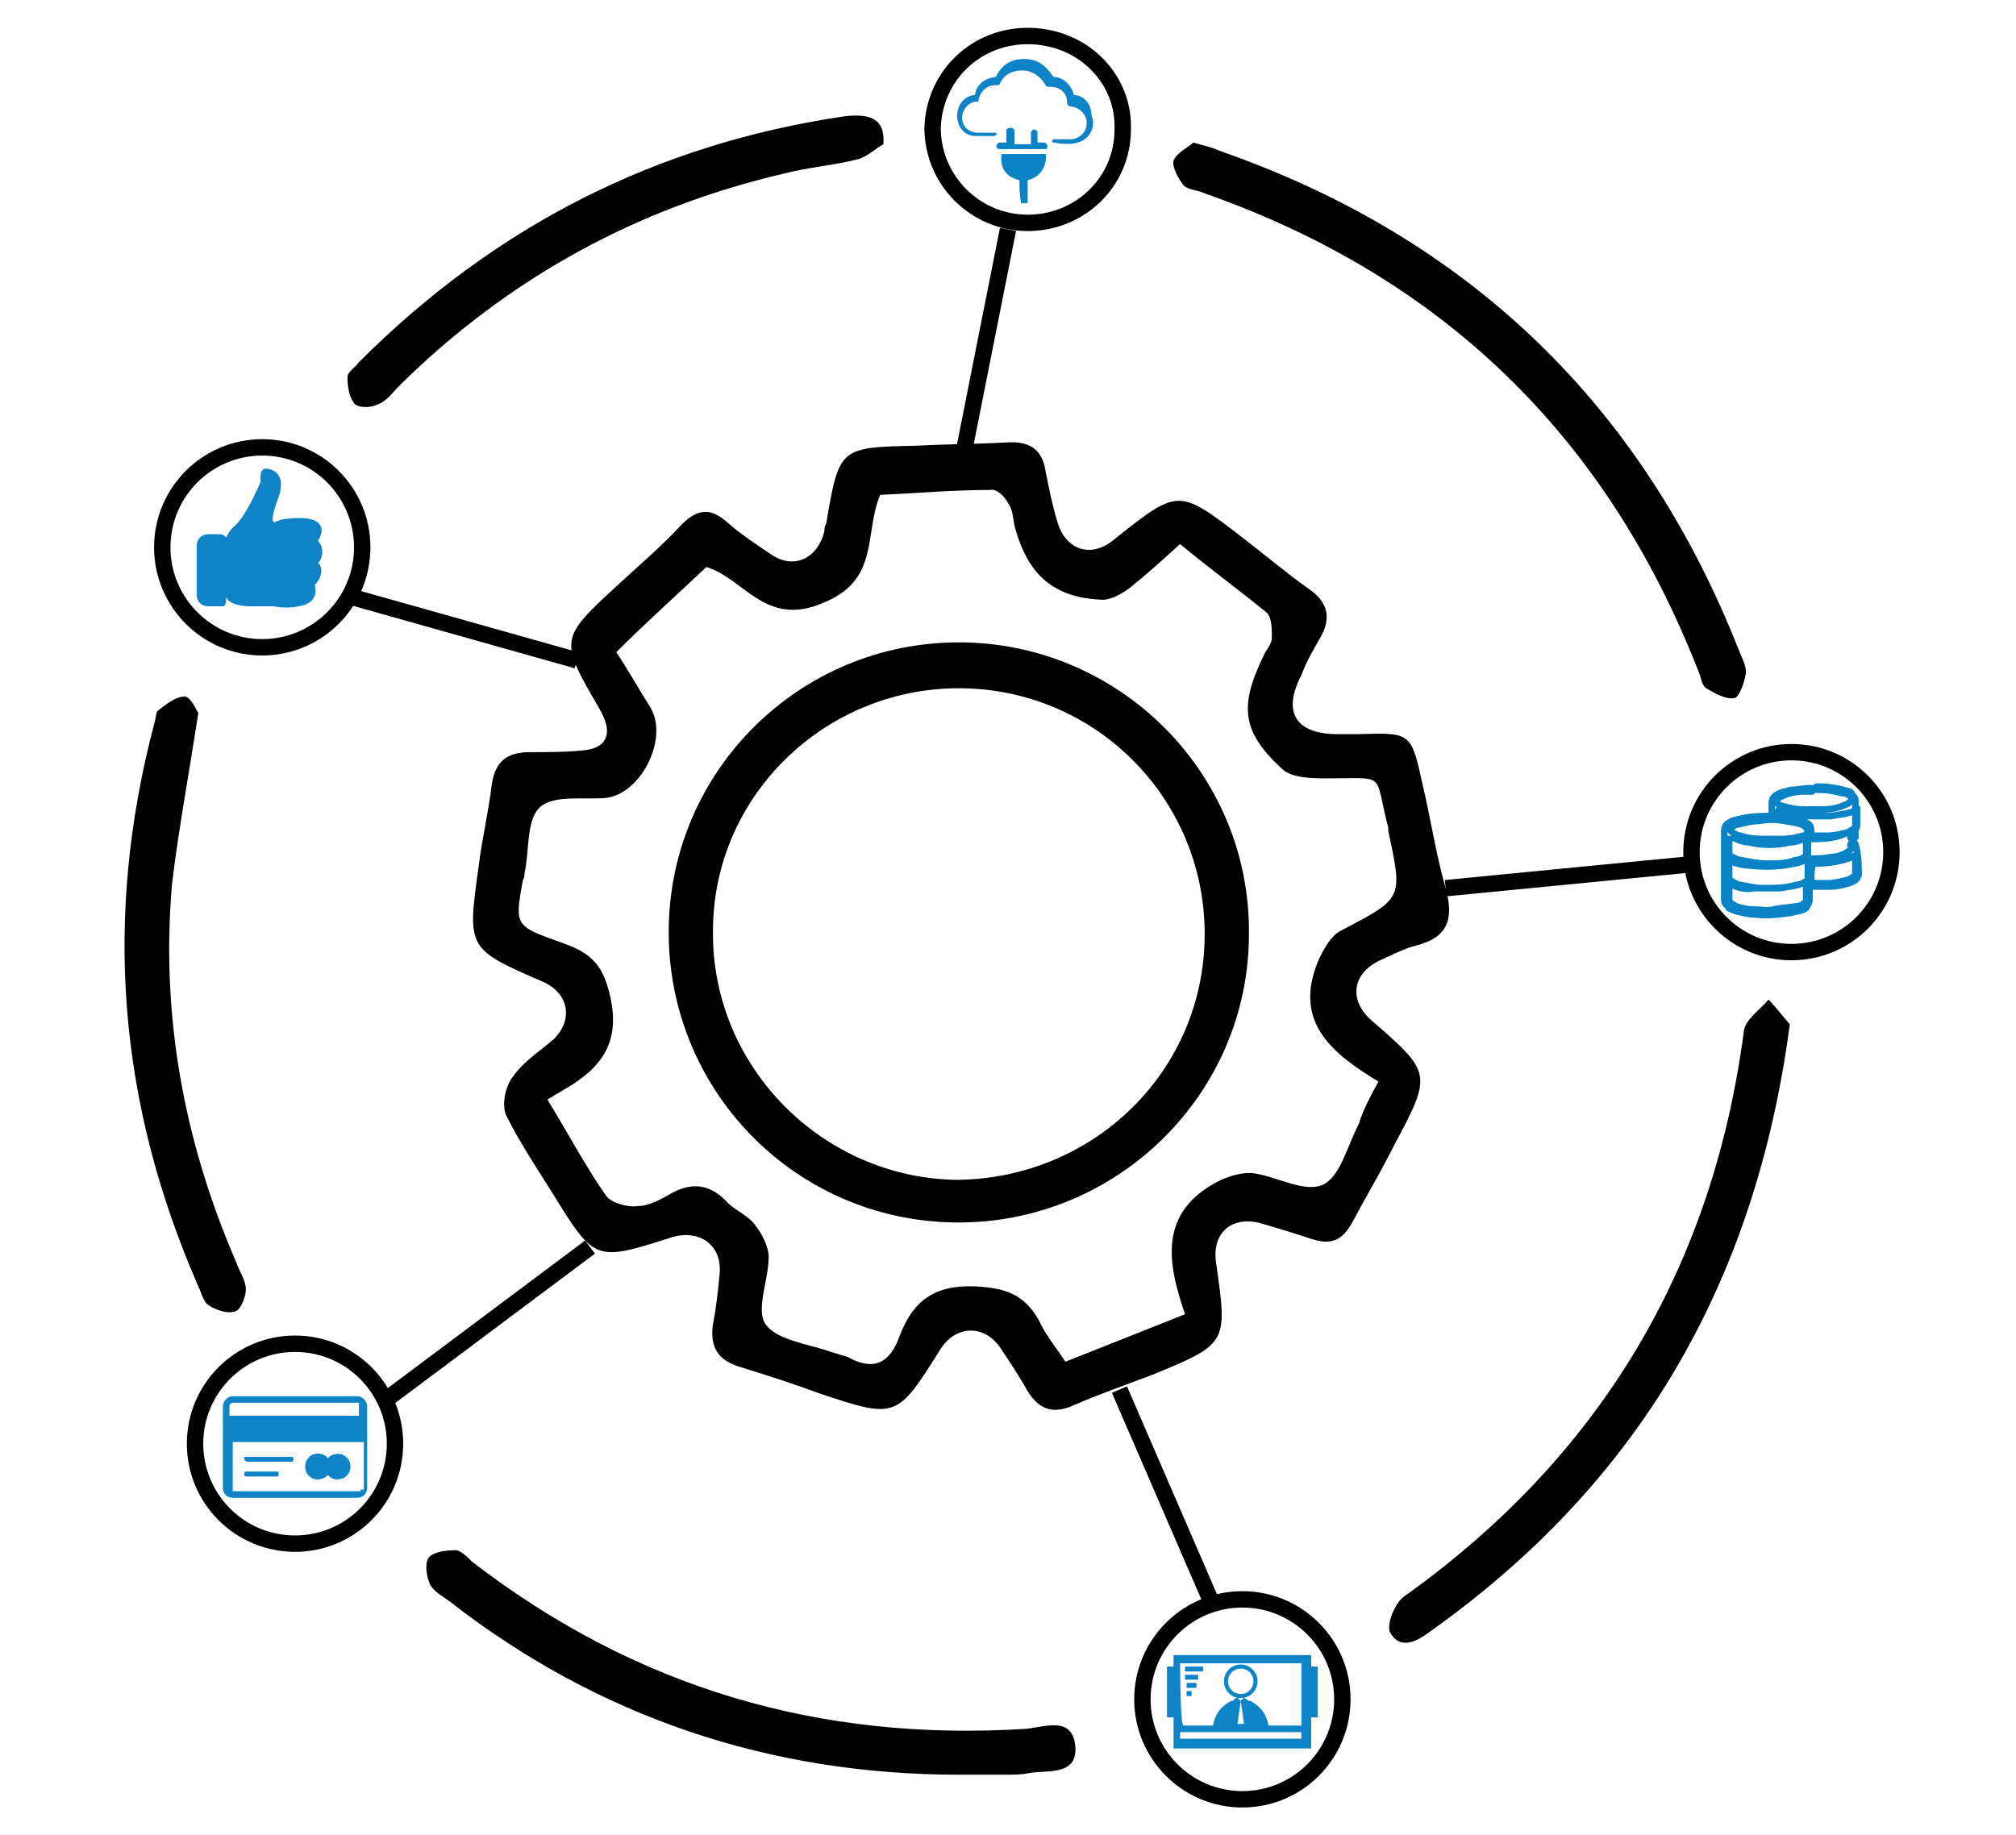
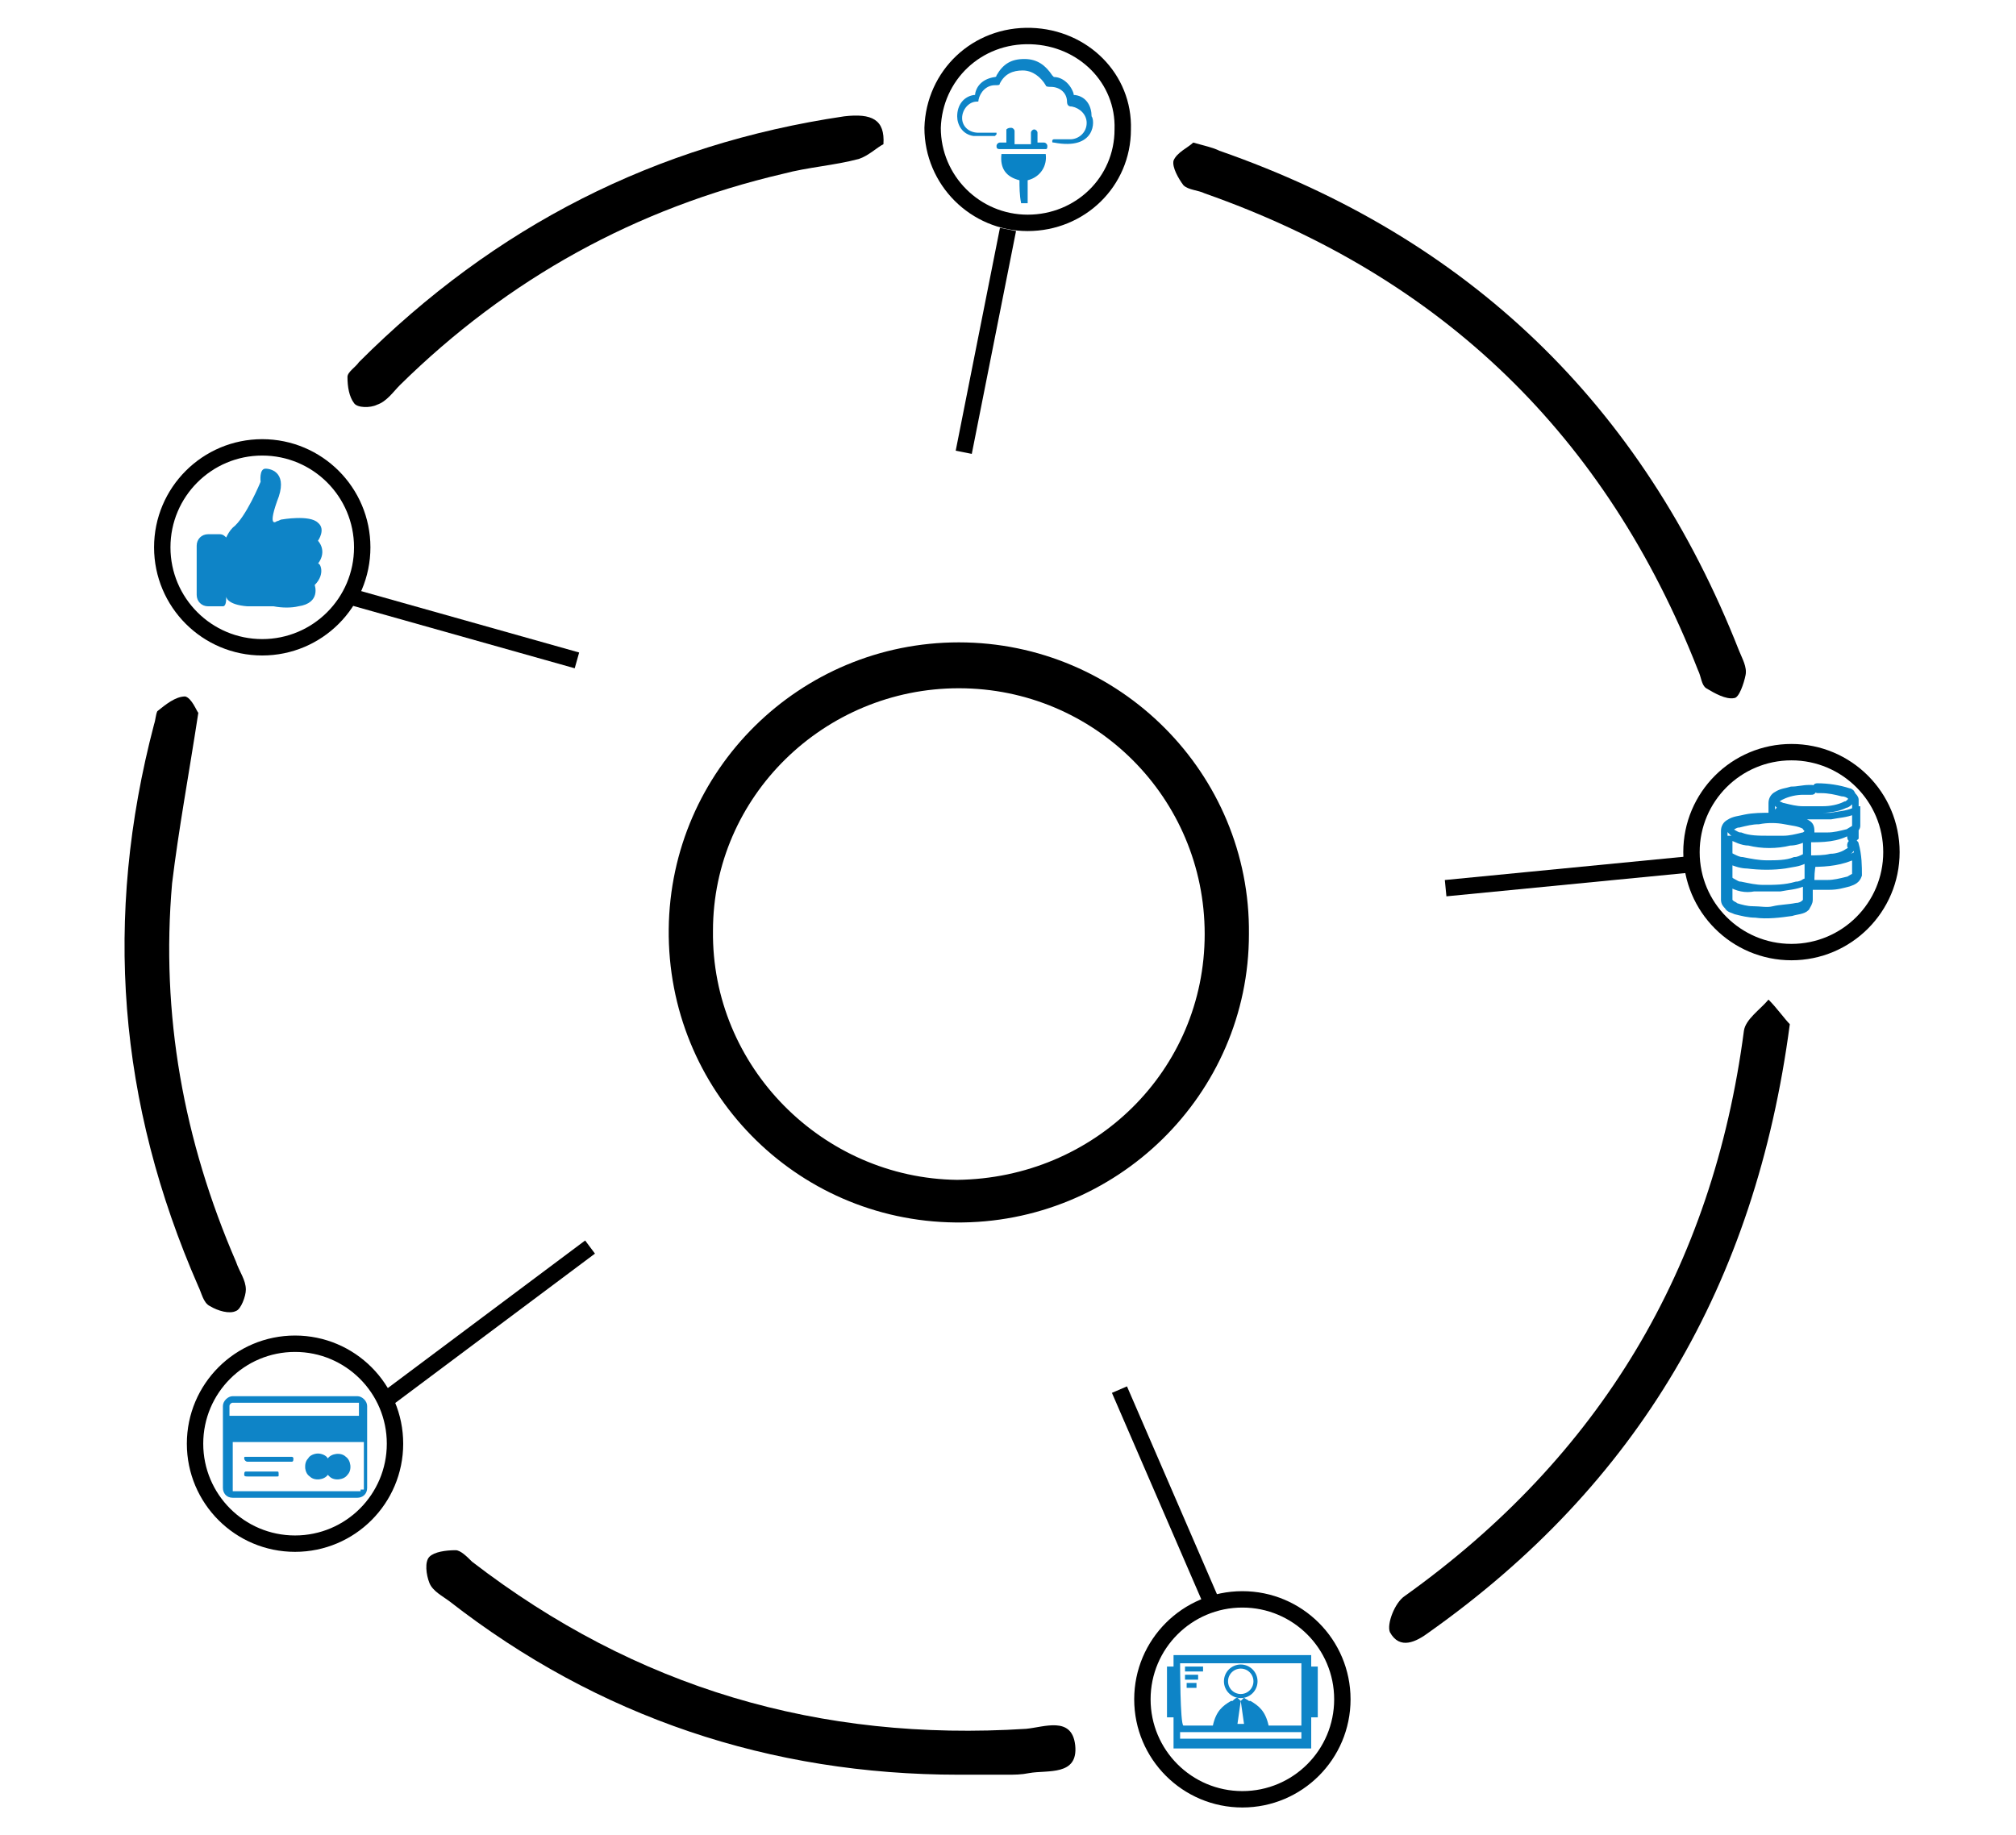
<svg xmlns="http://www.w3.org/2000/svg" version="1.1" id="Layer_1" x="0px" y="0px" viewBox="0 0 123 112" style="enable-background:new 0 0 123 112;" xml:space="preserve">
  <style type="text/css">
	.st0{fill:#0E84C7;}
	.st1{fill:none;stroke:#000000;stroke-miterlimit:10;}
	.st2{fill:none;stroke:#0E84C7;stroke-width:0.25;stroke-miterlimit:10;}
	.st3{fill:none;}
	.st4{fill:none;stroke:#0A83C6;stroke-width:0.4;stroke-miterlimit:10;}
	.st5{fill:#0A83C6;}
</style>
  <path class="st0" d="M19.2,35.7c0,0,0.4,1.1-1,1.3c-0.4,0.1-1,0.1-1.5,0c-0.5,0-1.2,0-1.6,0c-1.3-0.1-1.3-0.6-1.3-0.6v0.1  c0,0.4-0.1,0.5-0.2,0.5C13.6,37,13.5,37,13.3,37h-0.6c-0.4,0-0.7-0.3-0.7-0.7v-3c0-0.4,0.3-0.7,0.7-0.7h0.7c0.2,0,0.3,0.1,0.4,0.2  c0.1-0.2,0.2-0.4,0.4-0.6c0.8-0.6,1.7-2.8,1.7-2.8s-0.1-0.8,0.3-0.8s1.4,0.3,0.7,2c-0.6,1.7,0,1.2,0,1.2c0.1,0,0.2-0.1,0.3-0.1l0,0  c0,0,1.7-0.3,2.2,0.2c0.5,0.4,0,1.1,0,1.1s0.6,0.6,0,1.4C19.5,34.3,19.9,35,19.2,35.7L19.2,35.7z" />
-   <path d="M82.9,44.8c3.2-0.1,3.2-0.1,3.9,3.1c0.5,2.1,0.8,4.2,1.4,6.3c0.5,1.8,0.2,3-1.8,3.5c-0.8,0.2-1.5,0.6-2.2,0.9  c-1.7,0.8-1.9,2.4-0.6,3.6c3.8,3.3,3.8,3.3,1.4,7.8c-0.8,1.6-1.7,3.1-2.5,4.6c-0.6,1.1-1.3,1.4-2.5,1c-0.9-0.3-1.9-0.6-2.9-0.9  c-1.9-0.6-3.2,0.5-2.9,2.4c0.7,4.9,0.7,4.9-3.9,6.8c-1.6,0.6-3.3,1.2-4.9,1.9c-1.2,0.5-2,0.2-2.7-0.9c-0.5-0.9-1.1-1.8-1.7-2.7  c-1-1.4-2.7-1.3-3.6,0.1c-2.7,4.3-2.7,4.3-7.5,2.7c-1.6-0.6-3.2-1.1-4.8-1.6c-1.3-0.4-1.8-1.2-1.6-2.6c0.2-1,0.3-2,0.4-3  c0.2-1.8-1.2-2.8-2.9-2.3c-4.7,1.5-4.7,1.5-7.3-2.7c-1-1.6-2-3.1-2.8-4.7c-0.3-0.6-0.1-1.8,0.4-2.4c0.6-0.9,1.7-1.6,2.5-2.3  c1.2-1.2,0.9-2.8-0.7-3.5c-4.6-2-4.6-2-3.9-7c0.2-1.7,0.6-3.3,0.8-5c0.2-1.4,0.9-2,2.3-2c1.1,0,2.2,0,3.2-0.1c1.5-0.1,1.9-1,1.2-2.3  c0-0.1-0.1-0.1-0.1-0.2c-2.5-4.3-2.5-4.3,1.2-7.7c1.3-1.2,2.6-2.3,3.8-3.6c1-1,1.8-1,2.8-0.1c0.8,0.7,1.7,1.3,2.6,1.9  c1.4,1,2.9,0.3,3.3-1.4c0-0.1,0-0.3,0.1-0.4c0.8-4.7,0.8-4.7,5.5-4.8c1.8-0.1,3.7-0.1,5.5-0.2c1.4-0.1,2.2,0.4,2.4,1.8  c0.2,1,0.4,2,0.7,3c0.5,1.8,2.1,2.3,3.5,1.1c3.9-3.1,3.9-3.1,7.8-0.1c1.3,1,2.6,2.1,4,3.1c1.2,0.8,1.5,1.8,0.7,3.1  c-0.4,0.7-0.8,1.4-1.1,2.2c-1.2,2.3-0.3,3.6,2.2,3.6C82.1,44.8,82.5,44.8,82.9,44.8z M84.1,66c-2.8-1.7-5.2-3.6-3.7-7.3  c0.3-0.7,0.8-1.6,1.4-1.9c3.8-2,3.8-1.9,2.9-6.1c0-0.1,0-0.1,0-0.2c-0.9-3.4,0-3-3.7-3c-0.9,0-2.2,0-2.8-0.6c-2.5-2.3-2.6-3.9-1-7.1  c0.2-0.3,0.4-0.6,0.4-0.9c0-0.5,0-1.2-0.3-1.5c-1.7-1.4-3.5-2.7-5.3-4.2c-1.1,1-2.1,1.9-3.1,2.7c-0.4,0.3-1.1,0.7-1.6,0.7  c-3-0.1-4.6-1.5-5.4-4.5c-0.1-0.5-0.1-1-0.4-1.4c-0.2-0.4-0.7-0.9-1.1-0.8c-2.3,0-4.5,0.2-6.7,0.3c-1,2.4,0,5.2-3.5,6.6  c-3.5,1.5-4.8-1.5-7.1-2.2c-1.8,1.7-3.7,3.4-5.5,5.2c0.8,1.2,1.4,2.3,2.1,3.4c1.1,1.9-0.6,5.3-2.8,5.5c-1.4,0.1-3.2-0.2-4,0.6  s-0.6,2.7-0.9,4c0,0.1,0,0.3-0.1,0.4c-0.5,2.8-0.5,2.8,2.3,3.8c1.4,0.5,2.4,1,2.9,2.8c0.8,2.8,0,4.5-2.2,5.9c-0.5,0.3-1,0.6-1.5,0.9  c1.4,2.3,2.4,4.2,3.6,5.9c0.3,0.4,1.3,0.7,1.9,0.6c0.7,0,1.4-0.4,2.1-0.8c1.3-0.7,2.4-0.5,3.4,0.6c0.5,0.5,1.3,0.8,1.7,1.4  c0.4,0.5,0.8,1.3,0.8,1.9c0,1.4-0.8,3.2-0.2,4.1c0.7,1,2.6,1.2,4,1.7c0.3,0.1,0.7,0.2,1,0.3c1.6,0.9,2.6,0.4,3.2-1.3  c0.8-2.1,2.1-3.1,4.6-3c1.9,0.1,3,0.5,3.9,2.1c0.4,0.9,1.1,1.7,1.6,2.5c2.5-1,4.8-1.9,7.3-2.9c-1.1-3.2-1.6-6.2,2-8.1  c0.6-0.3,1.5-0.6,2.2-0.5c1.4,0.2,3.1,1.2,4.2,0.7s1.5-2.4,2.2-3.7C83.1,67.9,83.5,67.1,84.1,66z" />
  <path d="M72.8,8.7C73.5,8.9,74,9,74.4,9.2c15.2,5.3,25.8,15.5,31.7,30.5c0.2,0.5,0.5,1,0.4,1.5s-0.4,1.4-0.7,1.4  c-0.5,0.1-1.2-0.3-1.7-0.6c-0.3-0.2-0.3-0.7-0.5-1.1C98,26.6,88,16.9,73.5,11.8c-0.4-0.2-1-0.2-1.3-0.5c-0.3-0.4-0.7-1.1-0.6-1.5  C71.8,9.3,72.5,9,72.8,8.7z" />
  <path d="M109.2,62.5c-2.1,15.9-9.3,28.1-22,37.1c-0.8,0.6-1.8,1.1-2.4,0c-0.2-0.5,0.3-1.8,0.9-2.2c11.9-8.5,18.8-20,20.7-34.5  c0.1-0.7,1-1.3,1.5-1.9C108.4,61.5,108.9,62.2,109.2,62.5z" />
  <path d="M58.5,108.3c-11.5,0-22-3.5-31.1-10.6c-0.4-0.3-1-0.6-1.2-1.1s-0.3-1.3,0-1.6c0.3-0.3,1-0.4,1.6-0.4c0.3,0,0.7,0.4,1,0.7  c10,7.7,21.2,11,33.8,10.2c1.1-0.1,2.8-0.8,3,1c0.2,1.9-1.7,1.5-2.8,1.7c-0.5,0.1-0.9,0.1-1.4,0.1C60.3,108.3,59.4,108.3,58.5,108.3  z" />
  <path d="M12.1,43.5c-0.6,3.9-1.2,7.1-1.6,10.4c-0.7,8,0.7,15.7,3.9,23.1c0.2,0.6,0.6,1.1,0.6,1.7c0,0.4-0.3,1.2-0.6,1.3  c-0.4,0.2-1.1,0-1.6-0.3c-0.4-0.2-0.5-0.8-0.7-1.2C7.2,67.3,6.3,56,9.4,44.2c0.1-0.3,0.1-0.6,0.2-0.8c0.5-0.4,1.1-0.9,1.7-0.9  C11.7,42.6,12,43.4,12.1,43.5z" />
  <path d="M53.9,8.8C53.5,9,53,9.5,52.4,9.7c-1.5,0.4-3.1,0.5-4.6,0.9c-9,2.1-16.8,6.4-23.4,12.9c-0.4,0.4-0.8,1-1.4,1.2  c-0.4,0.2-1.2,0.2-1.4-0.1c-0.3-0.4-0.4-1-0.4-1.6c0-0.3,0.5-0.6,0.7-0.9c8.3-8.3,18.1-13.3,29.6-15C53.2,6.9,54,7.3,53.9,8.8z" />
  <path class="st1" d="M62.7,13.6c-3.2,0-5.8-2.6-5.8-5.8c0.1-3.2,2.7-5.7,6-5.6c3.2,0.1,5.7,2.6,5.6,5.7  C68.5,11.1,65.9,13.6,62.7,13.6z" />
  <path d="M76.2,57c0,9.8-8.1,17.7-17.9,17.6s-17.6-8.1-17.5-17.9c0.1-9.7,8-17.5,17.7-17.5C68.3,39.2,76.3,47.2,76.2,57z M73.5,57  c0-8.3-6.7-15-15-15c-8.2,0-15,6.6-15,14.8c-0.1,8.3,6.7,15.1,14.9,15.2C66.8,71.9,73.5,65.3,73.5,57z" />
  <line class="st1" x1="61.5" y1="14" x2="58.8" y2="27.6" />
  <line class="st1" x1="103.6" y1="52.7" x2="88.2" y2="54.2" />
  <line class="st1" x1="68.3" y1="84.8" x2="74.1" y2="98.2" />
  <line class="st1" x1="35.2" y1="40.3" x2="21" y2="36.3" />
  <line class="st1" x1="36" y1="76.1" x2="23.3" y2="85.6" />
  <path class="st0" d="M71.5,106.7H80v-1.9h0.4v-3.1H80V101h-8.4v0.7h-0.4v3.1h0.4V106.7z M72,101.5h7.4v3.8h-2  c-0.2-0.9-0.6-1.2-1.1-1.5c0,0,0,0-0.1,0c-0.1-0.1-0.2-0.1-0.3-0.2l-0.2,0.2l-0.2-0.2l0,0c-0.1,0-0.2,0.1-0.3,0.2c0,0,0,0-0.1,0  c-0.5,0.3-0.9,0.6-1.1,1.5h-1.8C72,105.2,72,101.5,72,101.5z M75.9,105.2h-0.4l0.2-1.4l0,0L75.9,105.2z M72,105.7h7.4v0.4H72V105.7z  " />
  <circle class="st2" cx="75.7" cy="102.6" r="0.9" />
  <rect x="72.3" y="101.7" class="st0" width="1.1" height="0.3" />
  <rect x="72.3" y="102.2" class="st0" width="0.8" height="0.3" />
  <rect x="72.4" y="102.7" class="st0" width="0.6" height="0.3" />
-   <rect x="72.4" y="103.2" class="st0" width="0.3" height="0.3" />
  <path class="st3" d="M62.1,8.9h0.1V9c0,0.1,0.1,0.3,0.3,0.3l0,0c0,0.1,0,0.1,0,0.1C62.2,9.4,62.1,9.2,62.1,8.9z" />
  <path class="st0" d="M64.3,8.7c-0.1,0-0.1,0-0.1-0.1c0-0.1,0.1-0.1,0.1-0.1c0.4,0,0.7,0,1,0c0.5,0,1-0.4,1-1c0-0.5-0.4-0.9-0.9-1  c-0.1,0-0.3,0-0.3-0.3c0-0.5-0.4-0.9-1-0.9c-0.1,0-0.3,0-0.3-0.1c-0.3-0.5-0.8-0.9-1.4-0.9S61.3,4.5,61,5.1c0,0.1-0.1,0.1-0.3,0.1  c-0.5,0-0.9,0.4-1,0.9c0,0.1,0,0.1-0.1,0.1c-0.5,0-0.9,0.5-0.9,1s0.4,0.9,1,0.9c0.4,0,0.7,0,1,0h0.1v0.1l-0.1,0.1  c-0.4,0-0.9,0-1.3,0c-0.7-0.1-1-0.7-1-1.2c0-0.7,0.4-1.2,1-1.3c0.1,0,0.1,0,0.1-0.1c0.1-0.5,0.5-0.9,1.2-1c0,0,0.1,0,0.1-0.1  c0.4-0.7,0.9-1,1.7-1s1.3,0.4,1.7,1l0.1,0.1c0.5,0,1,0.4,1.2,1c0,0.1,0,0.1,0.1,0.1c0.7,0.1,1,0.7,1,1.3C66.8,7.3,66.9,9.2,64.3,8.7  z" />
  <circle class="st1" cx="16" cy="33.4" r="6.1" />
  <circle class="st1" cx="18" cy="88.1" r="6.1" />
  <circle class="st1" cx="75.8" cy="103.7" r="6.1" />
  <circle class="st1" cx="109.3" cy="52" r="6.1" />
  <g>
    <path class="st0" d="M16.9,89.8H15c-0.1,0-0.1,0.1-0.1,0.2c0,0.1,0.1,0.1,0.2,0.1h1.8c0.1,0,0.1,0,0.1-0.1   C17,89.8,17,89.8,16.9,89.8z M17.8,88.9h-2.7c-0.1,0-0.1,0-0.1,0.1c0,0.1,0,0.2,0.1,0.2h2.7c0.1,0,0.1-0.1,0.1-0.2   C17.9,88.9,17.8,88.9,17.8,88.9z M21.1,88.9c-0.3-0.3-0.9-0.2-1.1,0.1c-0.1-0.2-0.4-0.3-0.6-0.3c-0.2,0-0.5,0.1-0.6,0.3   c-0.3,0.3-0.2,0.9,0.1,1.1c0.3,0.3,0.9,0.2,1.1-0.1c0,0,0.1,0.1,0.1,0.1c0.3,0.3,0.9,0.2,1.1-0.1C21.5,89.7,21.4,89.1,21.1,88.9z    M21.1,88.9c-0.3-0.3-0.9-0.2-1.1,0.1c-0.1-0.2-0.4-0.3-0.6-0.3c-0.2,0-0.5,0.1-0.6,0.3c-0.3,0.3-0.2,0.9,0.1,1.1   c0.3,0.3,0.9,0.2,1.1-0.1c0,0,0.1,0.1,0.1,0.1c0.3,0.3,0.9,0.2,1.1-0.1C21.5,89.7,21.4,89.1,21.1,88.9z M17.8,88.9h-2.7   c-0.1,0-0.1,0-0.1,0.1c0,0.1,0,0.2,0.1,0.2h2.7c0.1,0,0.1-0.1,0.1-0.2C17.9,88.9,17.8,88.9,17.8,88.9z M16.9,89.8H15   c-0.1,0-0.1,0.1-0.1,0.2c0,0.1,0.1,0.1,0.2,0.1h1.8c0.1,0,0.1,0,0.1-0.1C17,89.8,17,89.8,16.9,89.8z M16.9,89.8H15   c-0.1,0-0.1,0.1-0.1,0.2c0,0.1,0.1,0.1,0.2,0.1h1.8c0.1,0,0.1,0,0.1-0.1C17,89.8,17,89.8,16.9,89.8z M17.8,88.9h-2.7   c-0.1,0-0.1,0-0.1,0.1c0,0.1,0,0.2,0.1,0.2h2.7c0.1,0,0.1-0.1,0.1-0.2C17.9,88.9,17.8,88.9,17.8,88.9z M21.1,88.9   c-0.3-0.3-0.9-0.2-1.1,0.1c-0.1-0.2-0.4-0.3-0.6-0.3c-0.2,0-0.5,0.1-0.6,0.3c-0.3,0.3-0.2,0.9,0.1,1.1c0.3,0.3,0.9,0.2,1.1-0.1   c0,0,0.1,0.1,0.1,0.1c0.3,0.3,0.9,0.2,1.1-0.1C21.5,89.7,21.4,89.1,21.1,88.9z M21.1,88.9c-0.3-0.3-0.9-0.2-1.1,0.1   c-0.1-0.2-0.4-0.3-0.6-0.3c-0.2,0-0.5,0.1-0.6,0.3c-0.3,0.3-0.2,0.9,0.1,1.1c0.3,0.3,0.9,0.2,1.1-0.1c0,0,0.1,0.1,0.1,0.1   c0.3,0.3,0.9,0.2,1.1-0.1C21.5,89.7,21.4,89.1,21.1,88.9z M17.8,88.9h-2.7c-0.1,0-0.1,0-0.1,0.1c0,0.1,0,0.2,0.1,0.2h2.7   c0.1,0,0.1-0.1,0.1-0.2C17.9,88.9,17.8,88.9,17.8,88.9z M16.9,89.8H15c-0.1,0-0.1,0.1-0.1,0.2c0,0.1,0.1,0.1,0.2,0.1h1.8   c0.1,0,0.1,0,0.1-0.1C17,89.8,17,89.8,16.9,89.8z M21.8,85.2h-7.6c-0.3,0-0.6,0.3-0.6,0.6v5c0,0.3,0.2,0.6,0.6,0.6h7.6   c0.3,0,0.6-0.2,0.6-0.6v-5C22.4,85.5,22.1,85.2,21.8,85.2z M22,90.9c0,0,0,0.1,0,0.1c0,0-0.1,0-0.1,0h-7.6c0,0-0.1,0-0.1,0   c0,0,0-0.1,0-0.1V88h8V90.9z M22,86.4h-8v-0.6c0-0.1,0.1-0.2,0.2-0.2h7.6c0,0,0.1,0,0.1,0c0,0,0,0.1,0,0.1V86.4z M18.9,90.1   c0.3,0.3,0.9,0.2,1.1-0.1c0,0,0.1,0.1,0.1,0.1c0.3,0.3,0.9,0.2,1.1-0.1c0.3-0.3,0.2-0.9-0.1-1.1c-0.3-0.3-0.9-0.2-1.1,0.1   c-0.1-0.2-0.4-0.3-0.6-0.3c-0.2,0-0.5,0.1-0.6,0.3C18.5,89.4,18.6,89.9,18.9,90.1z M15.1,89.2h2.7c0.1,0,0.1-0.1,0.1-0.2   c0-0.1-0.1-0.1-0.2-0.1h-2.7c-0.1,0-0.1,0-0.1,0.1C14.9,89.1,15,89.2,15.1,89.2z M15.1,90.1h1.8c0.1,0,0.1,0,0.1-0.1   c0-0.1,0-0.2-0.1-0.2H15c-0.1,0-0.1,0.1-0.1,0.2C14.9,90,15,90.1,15.1,90.1z M16.9,89.8H15c-0.1,0-0.1,0.1-0.1,0.2   c0,0.1,0.1,0.1,0.2,0.1h1.8c0.1,0,0.1,0,0.1-0.1C17,89.8,17,89.8,16.9,89.8z M17.8,88.9h-2.7c-0.1,0-0.1,0-0.1,0.1   c0,0.1,0,0.2,0.1,0.2h2.7c0.1,0,0.1-0.1,0.1-0.2C17.9,88.9,17.8,88.9,17.8,88.9z M21.1,88.9c-0.3-0.3-0.9-0.2-1.1,0.1   c-0.1-0.2-0.4-0.3-0.6-0.3c-0.2,0-0.5,0.1-0.6,0.3c-0.3,0.3-0.2,0.9,0.1,1.1c0.3,0.3,0.9,0.2,1.1-0.1c0,0,0.1,0.1,0.1,0.1   c0.3,0.3,0.9,0.2,1.1-0.1C21.5,89.7,21.4,89.1,21.1,88.9z M21.1,88.9c-0.3-0.3-0.9-0.2-1.1,0.1c-0.1-0.2-0.4-0.3-0.6-0.3   c-0.2,0-0.5,0.1-0.6,0.3c-0.3,0.3-0.2,0.9,0.1,1.1c0.3,0.3,0.9,0.2,1.1-0.1c0,0,0.1,0.1,0.1,0.1c0.3,0.3,0.9,0.2,1.1-0.1   C21.5,89.7,21.4,89.1,21.1,88.9z M17.8,88.9h-2.7c-0.1,0-0.1,0-0.1,0.1c0,0.1,0,0.2,0.1,0.2h2.7c0.1,0,0.1-0.1,0.1-0.2   C17.9,88.9,17.8,88.9,17.8,88.9z M16.9,89.8H15c-0.1,0-0.1,0.1-0.1,0.2c0,0.1,0.1,0.1,0.2,0.1h1.8c0.1,0,0.1,0,0.1-0.1   C17,89.8,17,89.8,16.9,89.8z M16.9,89.8H15c-0.1,0-0.1,0.1-0.1,0.2c0,0.1,0.1,0.1,0.2,0.1h1.8c0.1,0,0.1,0,0.1-0.1   C17,89.8,17,89.8,16.9,89.8z M17.8,88.9h-2.7c-0.1,0-0.1,0-0.1,0.1c0,0.1,0,0.2,0.1,0.2h2.7c0.1,0,0.1-0.1,0.1-0.2   C17.9,88.9,17.8,88.9,17.8,88.9z M21.1,88.9c-0.3-0.3-0.9-0.2-1.1,0.1c-0.1-0.2-0.4-0.3-0.6-0.3c-0.2,0-0.5,0.1-0.6,0.3   c-0.3,0.3-0.2,0.9,0.1,1.1c0.3,0.3,0.9,0.2,1.1-0.1c0,0,0.1,0.1,0.1,0.1c0.3,0.3,0.9,0.2,1.1-0.1C21.5,89.7,21.4,89.1,21.1,88.9z    M16.9,89.8H15c-0.1,0-0.1,0.1-0.1,0.2c0,0.1,0.1,0.1,0.2,0.1h1.8c0.1,0,0.1,0,0.1-0.1C17,89.8,17,89.8,16.9,89.8z M17.8,88.9h-2.7   c-0.1,0-0.1,0-0.1,0.1c0,0.1,0,0.2,0.1,0.2h2.7c0.1,0,0.1-0.1,0.1-0.2C17.9,88.9,17.8,88.9,17.8,88.9z M21.1,88.9   c-0.3-0.3-0.9-0.2-1.1,0.1c-0.1-0.2-0.4-0.3-0.6-0.3c-0.2,0-0.5,0.1-0.6,0.3c-0.3,0.3-0.2,0.9,0.1,1.1c0.3,0.3,0.9,0.2,1.1-0.1   c0,0,0.1,0.1,0.1,0.1c0.3,0.3,0.9,0.2,1.1-0.1C21.5,89.7,21.4,89.1,21.1,88.9z" />
  </g>
  <g>
    <path class="st4" d="M113.4,53.4c-0.1,0.3-0.3,0.4-0.6,0.5c-0.4,0.1-0.7,0.2-1.2,0.2c-0.4,0-0.7,0-1.1,0c0,0,0,0-0.1,0   c0,0,0,0.1,0,0.1c0,0.2,0,0.5,0,0.7c0,0.2-0.1,0.3-0.2,0.5c-0.2,0.2-0.6,0.2-0.9,0.3c-0.7,0.1-1.5,0.2-2.2,0.1   c-0.4,0-0.8-0.1-1.2-0.2c-0.2-0.1-0.4-0.1-0.5-0.3c-0.1-0.1-0.2-0.2-0.2-0.4c0-1.4,0-2.8,0-4.2c0-0.2,0.1-0.4,0.3-0.5   c0.3-0.2,0.6-0.2,1-0.3c0.5-0.1,1-0.1,1.5-0.1c0,0,0.1,0,0.1,0c0,0,0-0.1,0-0.1c0-0.2,0-0.4,0-0.7c0-0.2,0.1-0.4,0.3-0.5   c0.3-0.2,0.6-0.2,0.9-0.3c0.4,0,0.7-0.1,1.1-0.1c0,0,0,0,0.1,0c0.1,0,0.1,0,0.1,0.1c0,0.1,0,0.1-0.1,0.1c-0.2,0-0.3,0-0.5,0   c-0.4,0-0.9,0.1-1.3,0.3c-0.1,0-0.1,0.1-0.2,0.1c-0.2,0.1-0.2,0.2,0,0.4c0.1,0,0.2,0.1,0.3,0.1c0.4,0.1,0.8,0.2,1.2,0.2   c0.4,0,0.8,0,1.2,0c0.5,0,1-0.1,1.4-0.3c0.1,0,0.2-0.1,0.3-0.2c0.2-0.1,0.2-0.2,0-0.3c-0.1-0.1-0.3-0.2-0.5-0.2   c-0.4-0.1-0.8-0.2-1.3-0.2c-0.1,0-0.2,0-0.2,0s-0.1,0-0.1-0.1c0-0.1,0-0.1,0.1-0.1c0.6,0,1.3,0.1,1.9,0.3c0.1,0,0.2,0.1,0.2,0.2   c0.1,0.1,0.2,0.2,0.2,0.3c0,0.7,0,1.5,0,2.3c0,0-0.1,0.1-0.2,0.1c-0.1,0-0.1-0.1-0.1-0.2c0-0.1,0-0.2,0-0.3   c-0.8,0.5-1.7,0.5-2.6,0.5c0,0.4,0,0.8,0,1.2c0,0,0,0,0,0c0.5,0,1,0,1.4-0.1c0.3,0,0.7-0.1,1-0.3c0.2-0.1,0.3-0.2,0.2-0.4   c0-0.1,0-0.1,0.1-0.2s0.1,0,0.2,0.1C113.4,52.2,113.4,52.9,113.4,53.4z M105.5,51C105.5,51.1,105.5,51.1,105.5,51c0,0.4,0,0.7,0,1   c0,0.2,0,0.2,0.2,0.3c0.2,0.1,0.4,0.2,0.6,0.2c0.5,0.1,1,0.2,1.5,0.2c0.6,0,1.2,0,1.7-0.2c0.2,0,0.4-0.1,0.6-0.2   c0.1,0,0.1-0.1,0.1-0.2c0-0.3,0-0.6,0-0.9c0,0,0,0,0-0.1c-0.3,0.2-0.7,0.3-1,0.3c-0.8,0.2-1.7,0.2-2.5,0   C106.3,51.4,105.9,51.2,105.5,51z M105.5,52.5C105.5,52.5,105.5,52.6,105.5,52.5c0,0.4,0,0.7,0,1c0,0.1,0,0.2,0.2,0.3   c0.2,0.1,0.3,0.2,0.5,0.2c0.5,0.1,0.9,0.2,1.4,0.2c0.7,0,1.3,0,2-0.2c0.2,0,0.4-0.1,0.6-0.2c0.1,0,0.1-0.1,0.1-0.2c0-0.3,0-0.6,0-1   c0,0,0,0,0-0.1c0,0,0,0-0.1,0c0,0,0,0-0.1,0c-0.4,0.2-0.7,0.2-1.2,0.3c-0.7,0.1-1.5,0.1-2.3,0C106.3,52.8,105.9,52.7,105.5,52.5z    M105.5,53.9c0,0.3,0,0.7,0,1c0,0.1,0,0.2,0.1,0.2c0.1,0.1,0.2,0.1,0.3,0.2c0.3,0.1,0.7,0.2,1,0.2c0.5,0,0.9,0.1,1.3,0   s0.9-0.1,1.4-0.2c0.2,0,0.4-0.1,0.5-0.2c0.1,0,0.1-0.1,0.1-0.2c0-0.3,0-0.6,0-1c0,0,0,0,0-0.1c-0.1,0-0.2,0.1-0.2,0.1   c-0.5,0.2-0.9,0.2-1.4,0.3c-0.5,0-1.1,0-1.6,0C106.5,54.3,106,54.2,105.5,53.9z M107.9,51.2c0.3,0,0.6,0,0.9,0   c0.4,0,0.8-0.1,1.2-0.2c0.1,0,0.2-0.1,0.3-0.2c0.1-0.1,0.1-0.1,0-0.2c-0.1,0-0.1-0.1-0.2-0.2c-0.4-0.2-0.7-0.2-1.2-0.3   c-0.5-0.1-1.1-0.1-1.6,0c-0.4,0-0.8,0.1-1.2,0.2c-0.2,0-0.3,0.1-0.5,0.2c-0.1,0.1-0.1,0.1,0,0.2c0,0,0,0,0.1,0.1   c0.2,0.1,0.3,0.2,0.5,0.2C106.7,51.2,107.3,51.2,107.9,51.2z M108.4,49.8C108.4,49.8,108.5,49.8,108.4,49.8c0.4,0,0.7,0.1,1.1,0.2   c0.2,0,0.5,0.1,0.7,0.2c0.2,0.1,0.3,0.2,0.3,0.5c0,0.1,0,0.2,0,0.3c0,0,0.1,0,0.1,0c0.3,0,0.6,0,0.9,0c0.4,0,0.8-0.1,1.2-0.2   c0.2,0,0.3-0.1,0.5-0.2c0,0,0.1-0.1,0.1-0.2c0-0.3,0-0.7,0-1v0c-0.1,0-0.2,0.1-0.2,0.1c-0.5,0.2-0.9,0.2-1.4,0.3   c-0.5,0-1.1,0-1.7,0c-0.4,0-0.8-0.1-1.2-0.3c-0.1,0-0.1-0.1-0.2-0.1C108.4,49.5,108.4,49.7,108.4,49.8z M110.5,53.9   C110.5,53.9,110.5,53.9,110.5,53.9c0.4,0,0.7,0,1,0c0.4,0,0.8-0.1,1.2-0.2c0.1,0,0.2-0.1,0.4-0.2c0.1,0,0.1-0.1,0.1-0.2   c0-0.3,0-0.6,0-1c0,0,0,0,0-0.1c-0.8,0.4-1.7,0.5-2.6,0.5C110.5,53.1,110.5,53.5,110.5,53.9z" />
  </g>
  <path class="st5" d="M62.2,11c-0.8-0.2-1.2-0.7-1.1-1.6c0.9,0,1.8,0,2.7,0c0.1,0.7-0.3,1.4-1.1,1.6c0,0.5,0,1,0,1.4  c-0.2,0-0.3,0-0.4,0C62.2,11.9,62.2,11.4,62.2,11z" />
  <path class="st5" d="M63.3,8.7c0.2,0,0.3,0,0.4,0c0.1,0,0.2,0.1,0.2,0.2c0,0.1,0,0.2-0.1,0.2c0,0-0.1,0-0.1,0c-0.9,0-1.8,0-2.7,0  c-0.2,0-0.2-0.1-0.2-0.2c0-0.1,0.1-0.2,0.2-0.2c0.1,0,0.3,0,0.4,0l0,0c0-0.3,0-0.5,0-0.7c0-0.1,0-0.1,0-0.1c0.1-0.1,0.2-0.1,0.3-0.1  c0.1,0,0.2,0.1,0.2,0.2c0,0.2,0,0.4,0,0.7c0,0.1,0,0.1,0,0.1c0.3,0,0.6,0,1,0c0-0.2,0-0.4,0-0.5c0-0.1,0-0.2,0-0.2  c0-0.1,0.1-0.2,0.2-0.2c0.1,0,0.2,0.1,0.2,0.2C63.3,8.2,63.3,8.5,63.3,8.7C63.3,8.7,63.4,8.7,63.3,8.7z" />
</svg>